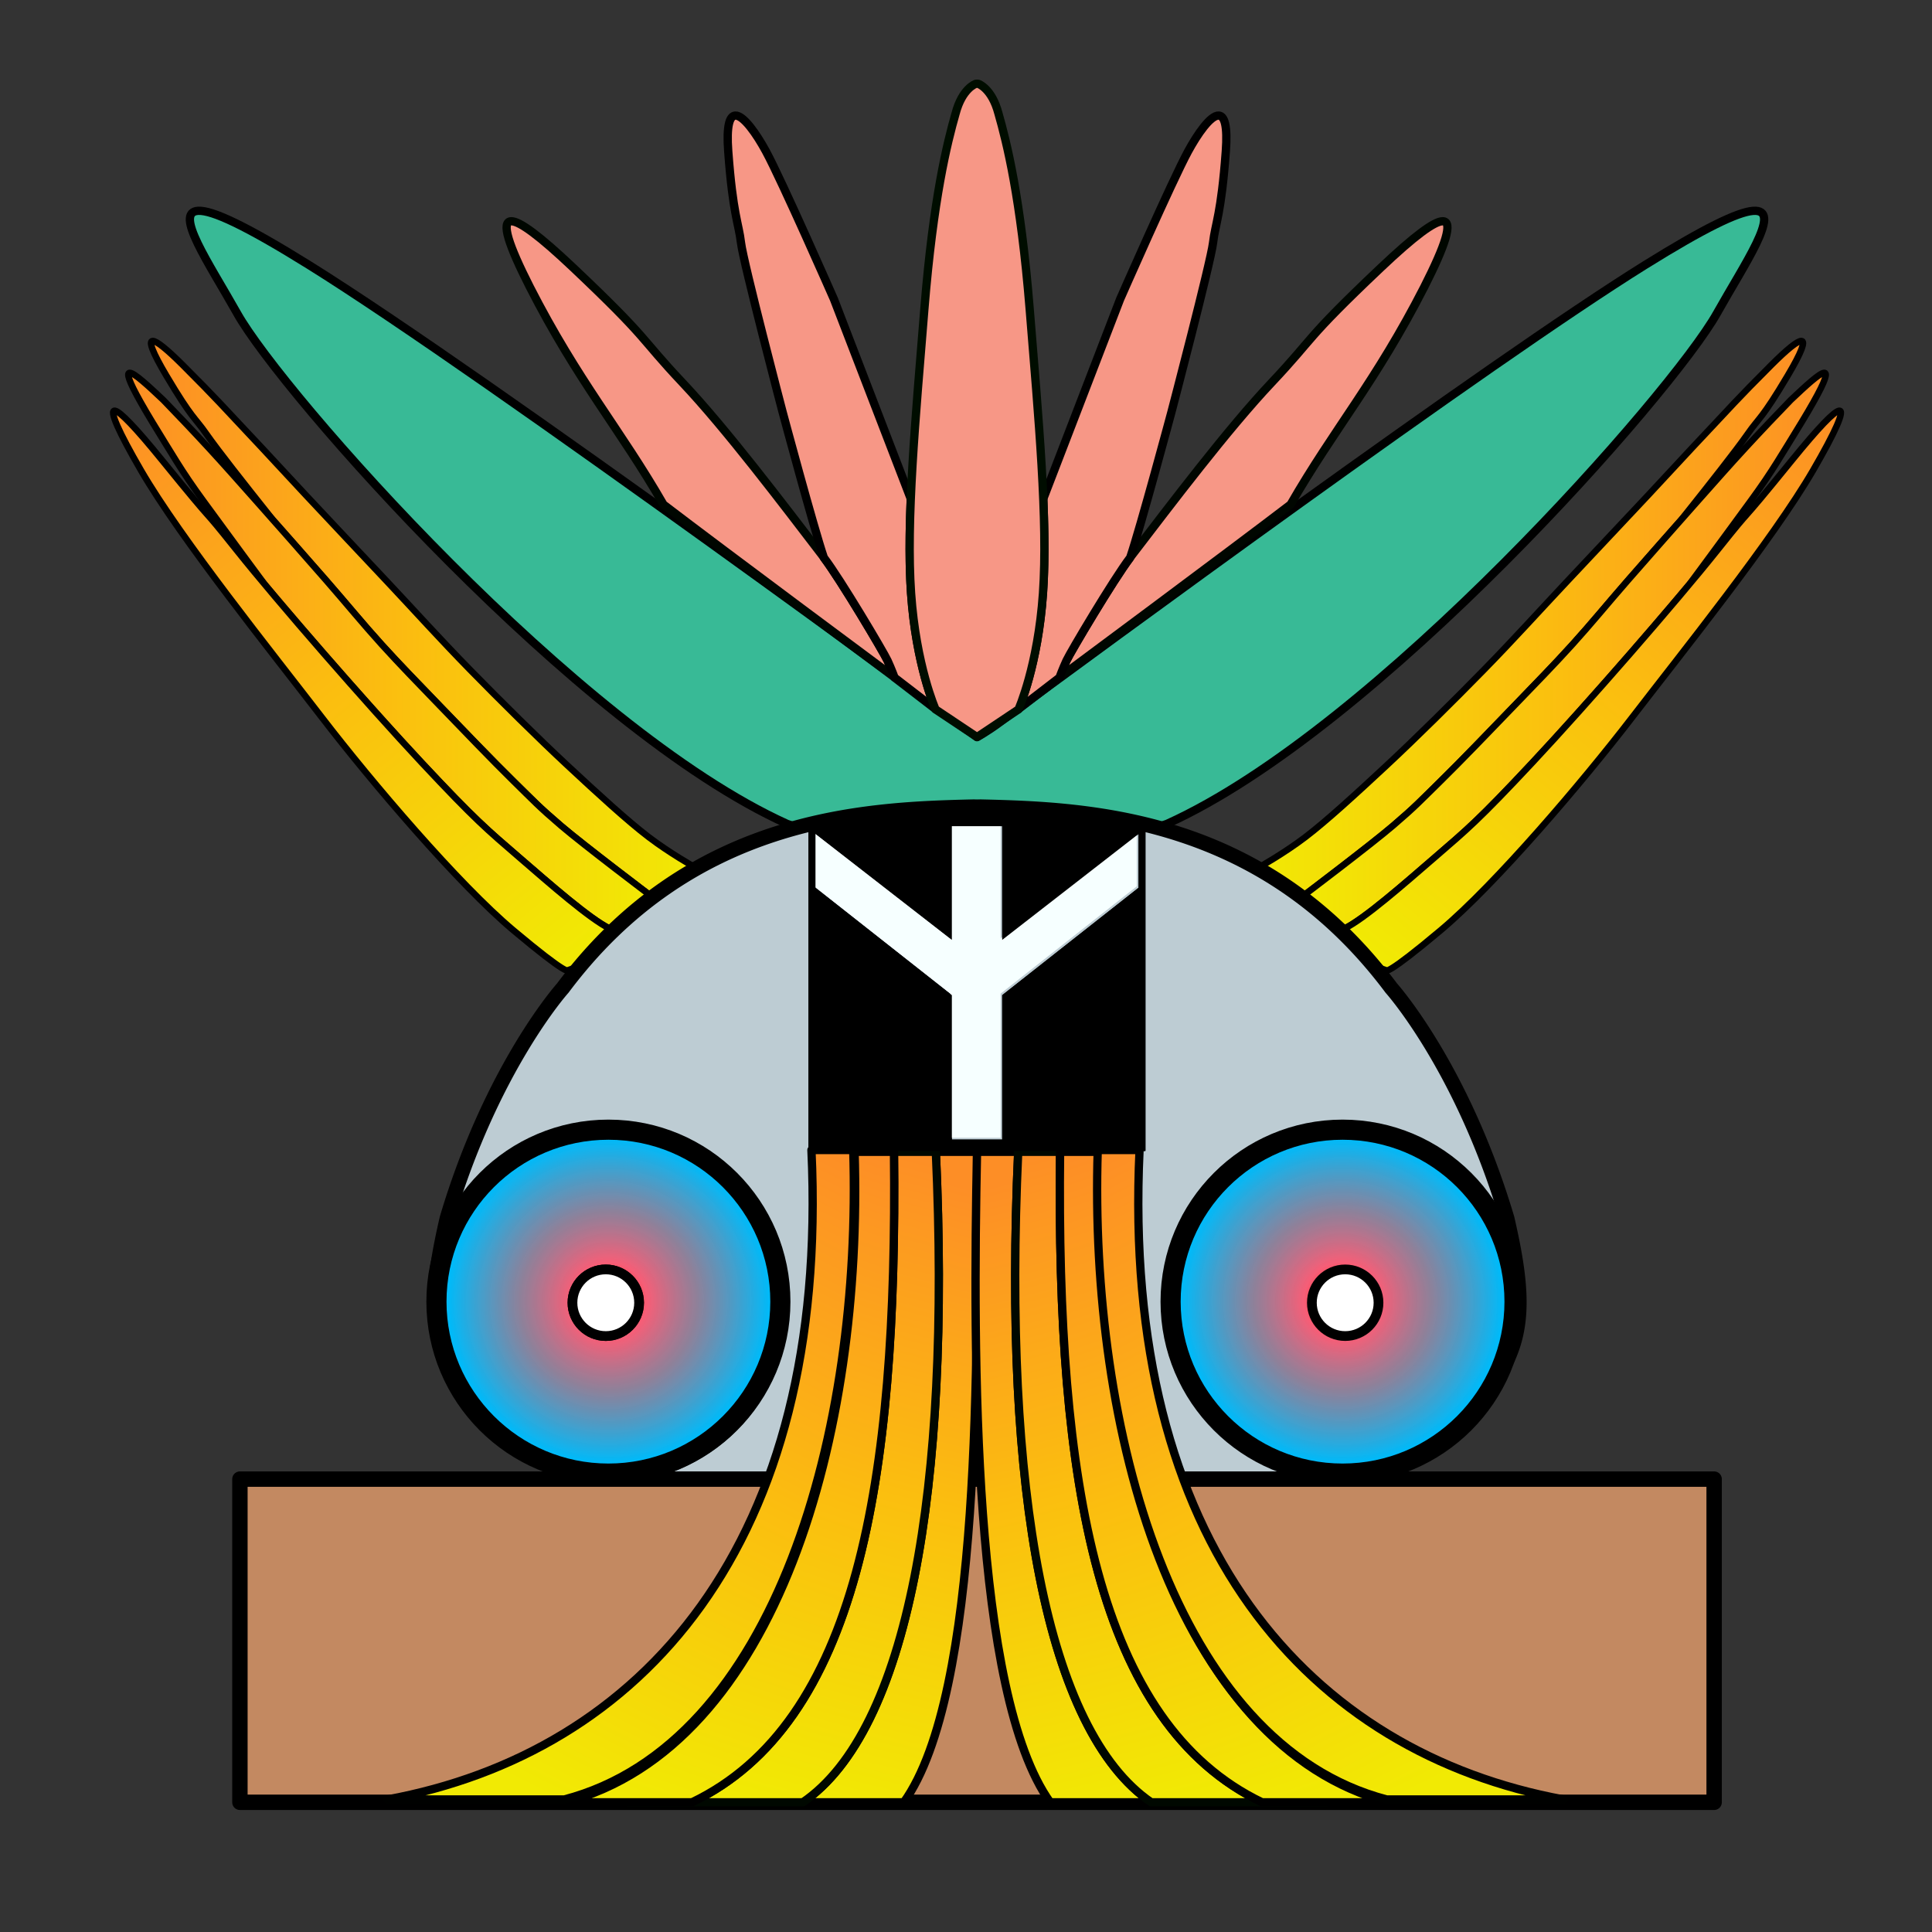
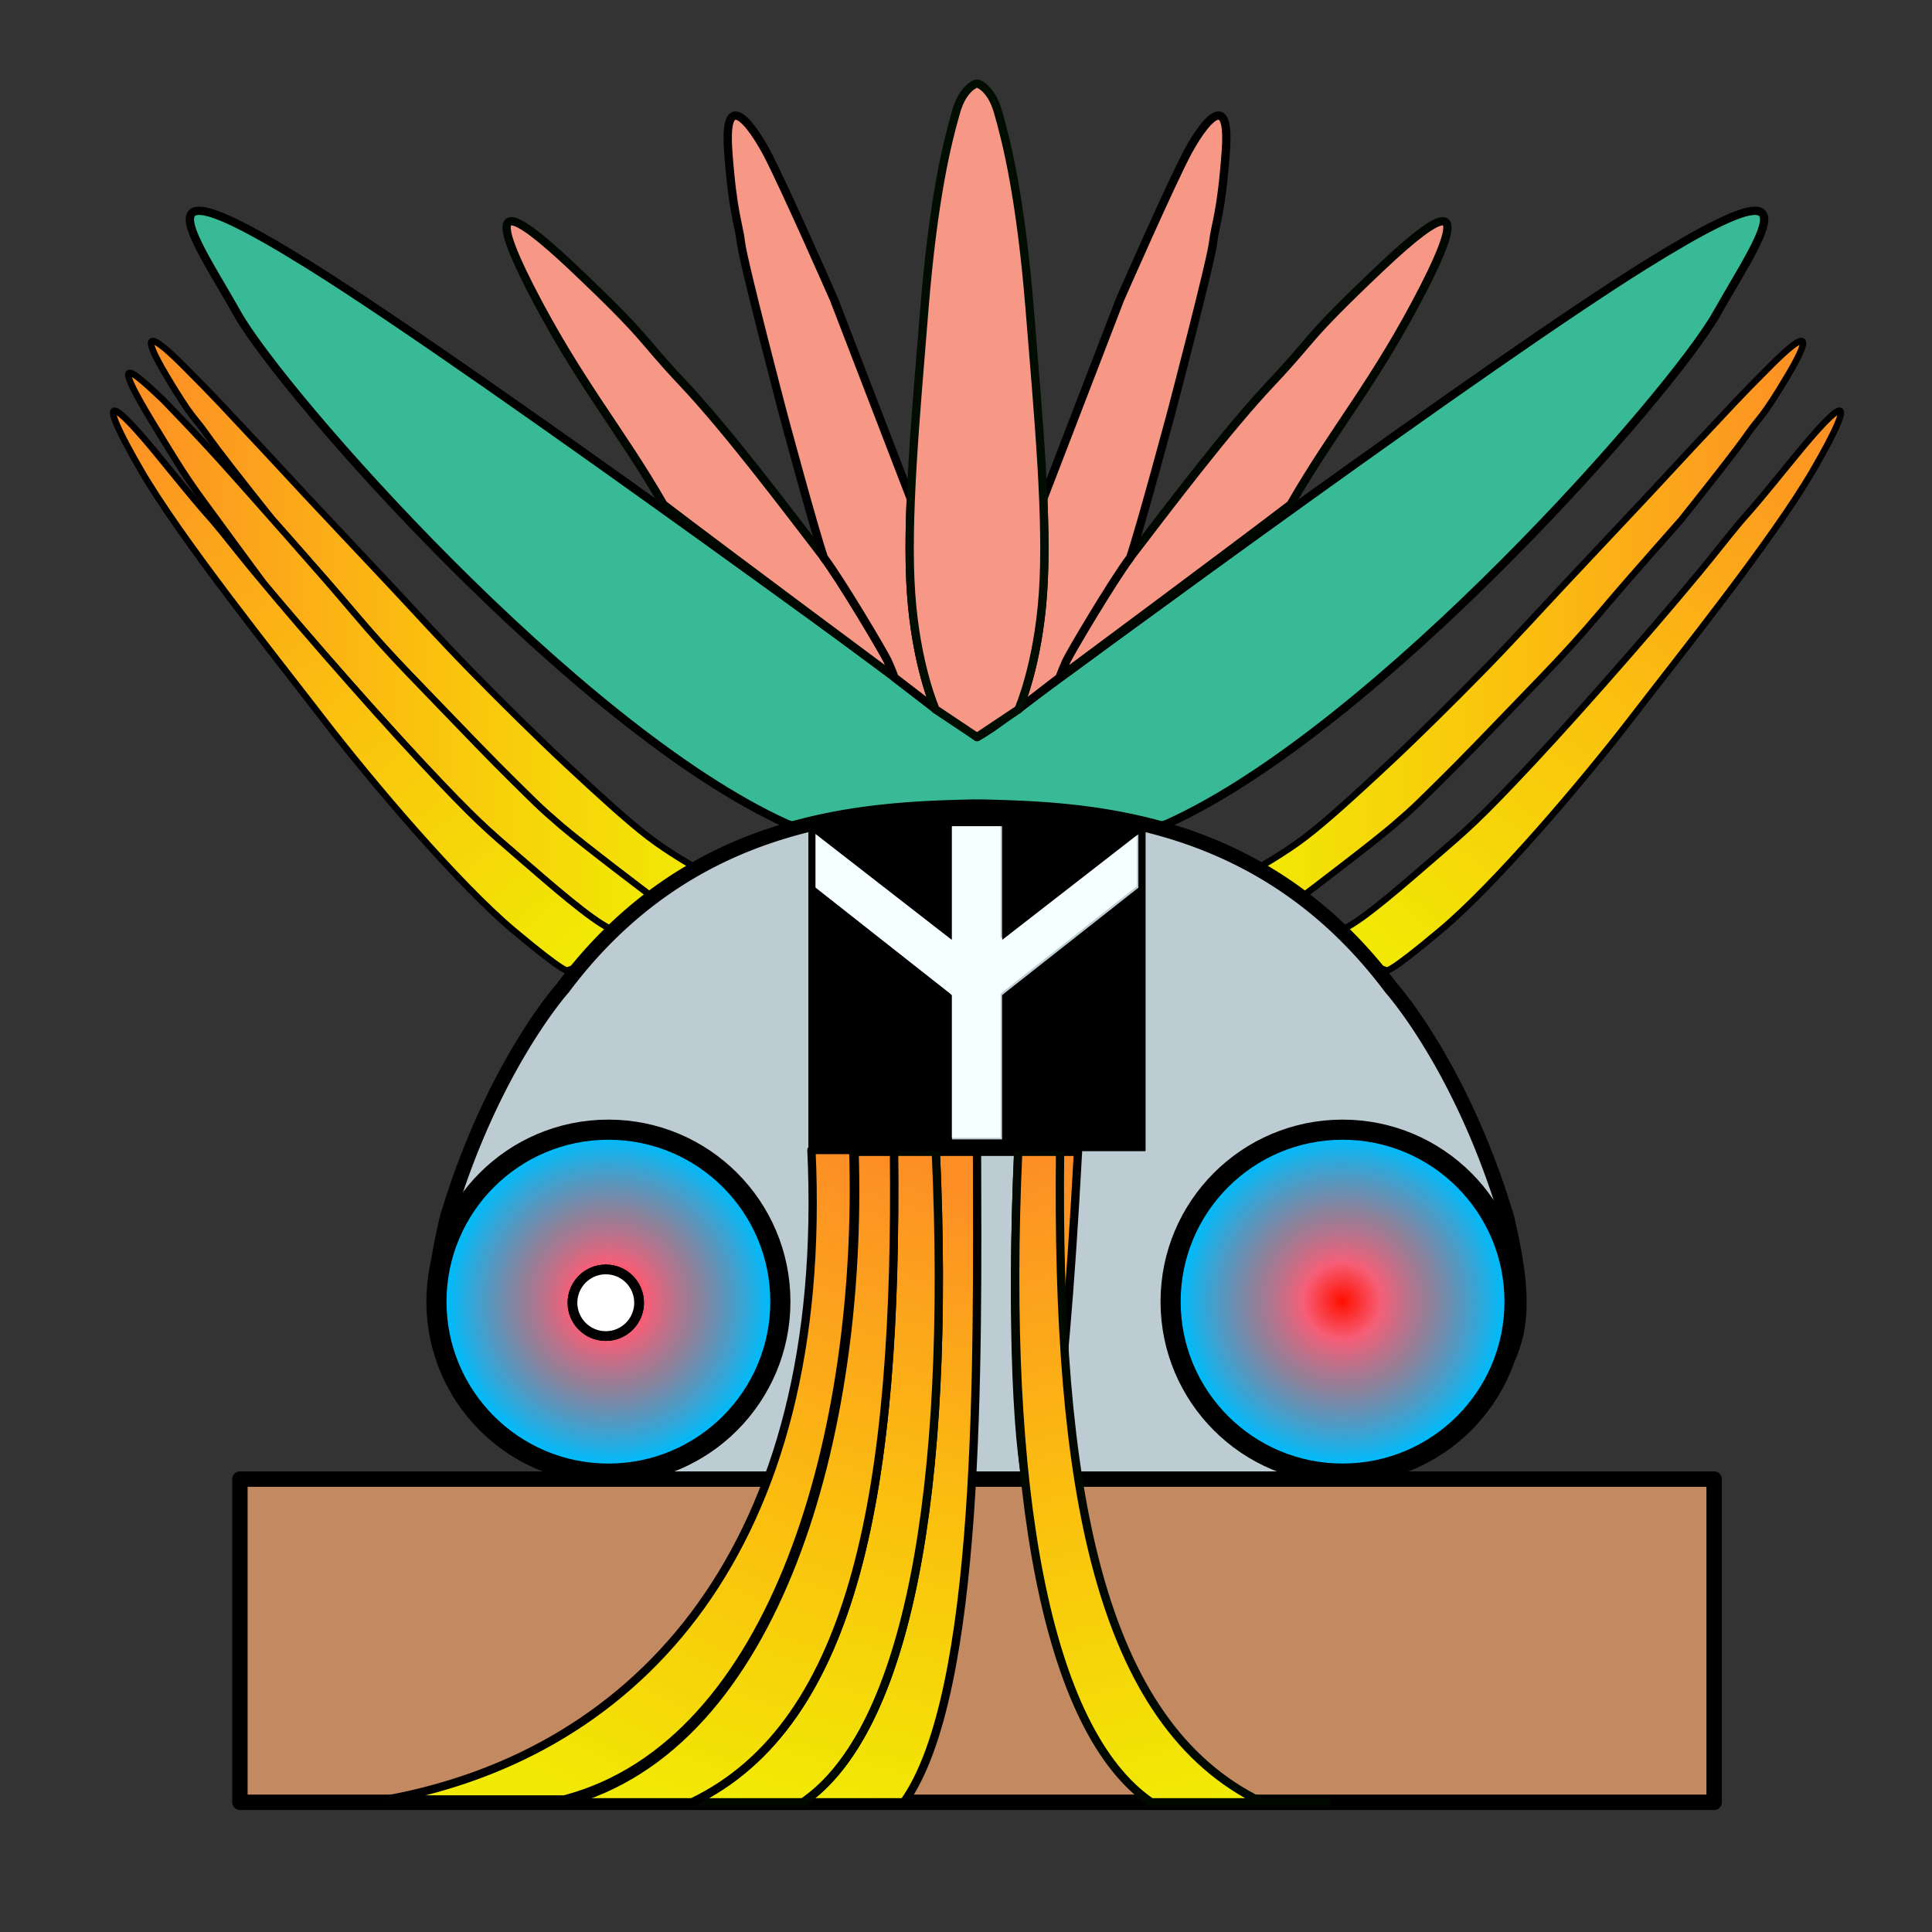
<svg xmlns="http://www.w3.org/2000/svg" xmlns:ns1="http://www.inkscape.org/namespaces/inkscape" xmlns:ns2="http://sodipodi.sourceforge.net/DTD/sodipodi-0.dtd" xmlns:xlink="http://www.w3.org/1999/xlink" width="210mm" height="210mm" viewBox="0 0 210 210" version="1.1" id="svg8" ns1:version="0.92.2 5c3e80d, 2017-08-06" ns2:docname="peace_simple.svg" enable-background="new">
  <rect x="0" y="0" width="210" height="210" fill="#333333" stroke="none" />
  <defs id="defs2">
    <linearGradient ns1:collect="always" id="linearGradient1058">
      <stop style="stop-color:#fd8e26;stop-opacity:1" offset="0" id="stop1054" />
      <stop id="stop1062" offset="0.498" style="stop-color:#fbbe0f;stop-opacity:1" />
      <stop style="stop-color:#f1ea04;stop-opacity:1" offset="1" id="stop1056" />
    </linearGradient>
    <linearGradient ns1:collect="always" id="linearGradient1024">
      <stop style="stop-color:#ff0f00;stop-opacity:1" offset="0" id="stop1020" />
      <stop id="stop1032" offset="0.239" style="stop-color:#f65e77;stop-opacity:1" />
      <stop style="stop-color:#9b8ba7;stop-opacity:0.881" offset="0.55" id="stop1034" />
      <stop style="stop-color:#00baf9;stop-opacity:1" offset="1" id="stop1022" />
    </linearGradient>
    <radialGradient ns1:collect="always" xlink:href="#linearGradient1024" id="radialGradient1026" cx="65.61" cy="141.183" fx="65.61" fy="141.183" r="19.786" gradientTransform="matrix(0.883,0.005,-0.005,0.89,8.939,15.433)" gradientUnits="userSpaceOnUse" />
    <linearGradient ns1:collect="always" xlink:href="#linearGradient1058" id="linearGradient1060" x1="12.168" y1="44.62" x2="61.61" y2="105.301" gradientUnits="userSpaceOnUse" gradientTransform="scale(3.78)" />
    <linearGradient ns1:collect="always" xlink:href="#linearGradient1058" id="linearGradient1164" x1="13.571" y1="70.613" x2="70.976" y2="70.613" gradientUnits="userSpaceOnUse" gradientTransform="scale(3.78)" />
    <linearGradient ns1:collect="always" xlink:href="#linearGradient1058" id="linearGradient1174" x1="16.039" y1="67.32" x2="75.662" y2="67.32" gradientUnits="userSpaceOnUse" gradientTransform="scale(3.78)" />
    <linearGradient ns1:collect="always" xlink:href="#linearGradient1058" id="linearGradient1195" x1="91.273" y1="125.075" x2="56.928" y2="193.964" gradientUnits="userSpaceOnUse" />
    <linearGradient ns1:collect="always" xlink:href="#linearGradient1058" id="linearGradient1206" x1="94.94" y1="212.386" x2="71.094" y2="283.102" gradientUnits="userSpaceOnUse" gradientTransform="matrix(3.78,0,0,3.78,0,-328.819)" />
    <linearGradient ns1:collect="always" xlink:href="#linearGradient1058" id="linearGradient1218" x1="99.106" y1="212" x2="80.699" y2="282.041" gradientUnits="userSpaceOnUse" gradientTransform="matrix(3.78,0,0,3.78,0,-328.819)" />
    <linearGradient ns1:collect="always" xlink:href="#linearGradient1058" id="linearGradient1231" x1="103.239" y1="128.341" x2="87.13" y2="195.594" gradientUnits="userSpaceOnUse" gradientTransform="scale(3.78)" />
    <linearGradient ns1:collect="always" xlink:href="#linearGradient1058" id="linearGradient2200" gradientUnits="userSpaceOnUse" x1="16.039" y1="67.32" x2="75.662" y2="67.32" gradientTransform="matrix(-3.78,0,0,3.78,801.496,0)" />
    <linearGradient ns1:collect="always" xlink:href="#linearGradient1058" id="linearGradient2202" gradientUnits="userSpaceOnUse" x1="13.571" y1="70.613" x2="70.976" y2="70.613" gradientTransform="matrix(-3.78,0,0,3.78,801.496,0)" />
    <linearGradient ns1:collect="always" xlink:href="#linearGradient1058" id="linearGradient2204" gradientUnits="userSpaceOnUse" x1="12.168" y1="44.62" x2="61.61" y2="105.301" gradientTransform="matrix(-3.78,0,0,3.78,801.496,0)" />
    <radialGradient ns1:collect="always" xlink:href="#linearGradient1024" id="radialGradient2206" gradientUnits="userSpaceOnUse" gradientTransform="matrix(0.883,0.005,-0.005,0.89,-203.123,15.433)" cx="65.61" cy="141.183" fx="65.61" fy="141.183" r="19.786" />
    <linearGradient ns1:collect="always" xlink:href="#linearGradient1058" id="linearGradient2208" gradientUnits="userSpaceOnUse" x1="103.239" y1="128.341" x2="87.13" y2="195.594" gradientTransform="matrix(-3.78,0,0,3.78,801.496,0)" />
    <linearGradient ns1:collect="always" xlink:href="#linearGradient1058" id="linearGradient2210" gradientUnits="userSpaceOnUse" x1="99.106" y1="212" x2="80.699" y2="282.041" gradientTransform="matrix(-3.78,0,0,3.78,801.496,-328.819)" />
    <linearGradient ns1:collect="always" xlink:href="#linearGradient1058" id="linearGradient2212" gradientUnits="userSpaceOnUse" x1="94.94" y1="212.386" x2="71.094" y2="283.102" gradientTransform="matrix(-3.78,0,0,3.78,801.496,-328.819)" />
    <linearGradient ns1:collect="always" xlink:href="#linearGradient1058" id="linearGradient2214" gradientUnits="userSpaceOnUse" x1="91.273" y1="125.075" x2="56.928" y2="193.964" gradientTransform="matrix(-1,0,0,1,212.063,0)" />
  </defs>
  <ns2:namedview id="base" pagecolor="#ffffff" bordercolor="#666666" borderopacity="1.0" ns1:pageopacity="0.0" ns1:pageshadow="2" ns1:zoom="0.7" ns1:cx="400.26012" ns1:cy="345.49082" ns1:document-units="mm" ns1:current-layer="layer2" showgrid="false" ns1:window-width="1405" ns1:window-height="855" ns1:window-x="35" ns1:window-y="1" ns1:window-maximized="1" />
  <g ns1:groupmode="layer" id="layer2" ns1:label="simple" style="display:inline">
    <path style="display:inline;opacity:1;fill:url(#linearGradient2200);fill-opacity:1;fill-rule:evenodd;stroke:#000000;stroke-width:2.646;stroke-linecap:round;stroke-linejoin:round;stroke-miterlimit:4;stroke-dasharray:none;stroke-dashoffset:0;stroke-opacity:1" d="M 738.875 139.85 C 737.307 139.794 733.051 143.23 726.496 149.771 C 712.513 163.727 708.815 168.045 700.424 176.916 C 692.033 185.787 685.778 192.685 676.139 202.986 C 666.499 213.287 653.818 226.737 642.568 238.701 C 631.318 250.665 620.947 262.194 608.639 274.771 C 596.33 287.349 580.881 302.665 568.639 314.059 C 556.396 325.453 544.069 336.764 535.424 343.344 C 526.779 349.923 516.854 355.486 516.854 355.486 L 534.562 367.416 C 534.562 367.416 562.153 346.572 571.434 338.627 C 580.714 330.682 582.444 328.652 590.781 320.486 C 599.118 312.321 612.168 298.742 621.184 289.383 C 630.199 280.024 637.175 272.927 644.922 264.381 C 652.669 255.835 659.195 247.802 667.65 238.117 C 674.256 230.552 682.393 221.32 689.621 213.152 L 698.818 201.559 C 698.818 201.559 712.151 184.772 716.854 177.986 C 721.556 171.2 722.559 172.125 733.281 154.059 C 738.977 144.461 740.653 139.912 738.875 139.85 z " transform="scale(0.265)" id="path2112" />
-     <path style="display:inline;opacity:1;fill:url(#linearGradient2202);fill-opacity:1;fill-rule:evenodd;stroke:#000000;stroke-width:2.646;stroke-linecap:round;stroke-linejoin:round;stroke-miterlimit:4;stroke-dasharray:none;stroke-dashoffset:0;stroke-opacity:1" d="M 748.238 152.922 C 746.346 152.968 740.544 158.381 734.531 164.059 C 729.747 168.978 722.261 176.843 715.781 183.879 C 709.301 190.915 703.712 197.263 695.684 206.297 C 687.655 215.331 676.106 228.433 667.65 238.117 C 659.195 247.802 652.669 255.835 644.922 264.381 C 637.175 272.927 630.199 280.024 621.184 289.383 C 612.168 298.742 599.118 312.321 590.781 320.486 C 582.444 328.652 580.714 330.682 571.434 338.627 C 562.153 346.572 534.562 367.416 534.562 367.416 L 551.496 380.844 C 559.698 376.798 575.606 362.829 588.639 351.559 C 601.672 340.288 606.271 336.605 628.596 312.734 C 646.736 293.338 674.204 262.074 692.982 239.605 C 697.761 233.138 706.176 221.741 710.604 215.666 C 716.487 207.593 720.175 202.735 723.996 197.094 C 727.817 191.453 730.332 187.272 733.639 181.916 C 736.946 176.56 741.265 169.528 743.818 164.951 C 748.817 156.096 749.71 152.886 748.238 152.922 z " transform="scale(0.265)" id="path2114" />
    <path style="display:inline;opacity:1;fill:url(#linearGradient2204);fill-opacity:1;fill-rule:evenodd;stroke:#000000;stroke-width:2.646;stroke-linecap:round;stroke-linejoin:round;stroke-miterlimit:4;stroke-dasharray:none;stroke-opacity:1" d="M 754.277 168.48 C 752.202 168.894 746.048 175.17 735.068 188.701 C 709.972 219.629 721.382 204.393 704.496 225.586 C 687.61 246.779 650.921 288.863 628.596 312.734 C 606.271 336.605 601.672 340.288 588.639 351.559 C 575.606 362.829 559.698 376.798 551.496 380.844 C 551.444 381.729 551.505 382.573 551.643 383.385 C 555.512 387.207 559.322 391.303 563.053 395.713 C 566.141 397.253 568.639 397.986 568.639 397.986 C 568.639 397.986 568.386 400.513 590.947 381.559 C 613.509 362.605 649.083 320.782 669.354 294.416 C 689.624 268.05 727.226 221.218 743.639 192.986 C 752.871 177.106 756.946 167.949 754.277 168.48 z " transform="scale(0.265)" id="path2118" />
    <path style="display:inline;opacity:1;fill:url(#linearGradient1174);fill-opacity:1;fill-rule:evenodd;stroke:#000000;stroke-width:2.646;stroke-linecap:round;stroke-linejoin:round;stroke-miterlimit:4;stroke-dasharray:none;stroke-dashoffset:0;stroke-opacity:1" d="M 62.621 139.85 C 60.844 139.912 62.519 144.461 68.215 154.059 C 78.937 172.125 79.941 171.2 84.643 177.986 C 89.345 184.772 102.678 201.559 102.678 201.559 L 111.857 213.131 C 119.089 221.304 127.234 230.545 133.846 238.117 C 142.302 247.802 148.827 255.835 156.574 264.381 C 164.322 272.927 171.297 280.024 180.312 289.383 C 189.328 298.742 202.378 312.321 210.715 320.486 C 219.052 328.652 220.782 330.682 230.062 338.627 C 239.343 346.572 266.934 367.416 266.934 367.416 L 284.643 355.486 C 284.643 355.486 274.717 349.923 266.072 343.344 C 257.428 336.764 245.1 325.453 232.857 314.059 C 220.615 302.665 205.166 287.349 192.857 274.771 C 180.549 262.194 170.178 250.665 158.928 238.701 C 147.678 226.737 134.997 213.287 125.357 202.986 C 115.718 192.685 109.464 185.787 101.072 176.916 C 92.681 168.045 88.983 163.727 75 149.771 C 68.445 143.23 64.189 139.794 62.621 139.85 z " transform="scale(0.265)" id="path1644" />
    <path style="display:inline;opacity:1;fill:url(#linearGradient1164);fill-opacity:1;fill-rule:evenodd;stroke:#000000;stroke-width:2.646;stroke-linecap:round;stroke-linejoin:round;stroke-miterlimit:4;stroke-dasharray:none;stroke-dashoffset:0;stroke-opacity:1" d="M 53.258 152.922 C 51.786 152.886 52.679 156.096 57.678 164.951 C 60.231 169.528 64.55 176.56 67.857 181.916 C 71.165 187.272 73.679 191.453 77.5 197.094 C 81.321 202.735 85.009 207.593 90.893 215.666 C 95.32 221.741 103.735 233.138 108.514 239.605 C 127.292 262.074 154.76 293.338 172.9 312.734 C 195.225 336.605 199.824 340.288 212.857 351.559 C 225.89 362.829 241.798 376.798 250 380.844 L 266.934 367.416 C 266.934 367.416 239.343 346.572 230.062 338.627 C 220.782 330.682 219.052 328.652 210.715 320.486 C 202.378 312.321 189.328 298.742 180.312 289.383 C 171.297 280.024 164.322 272.927 156.574 264.381 C 148.827 255.835 142.302 247.802 133.846 238.117 C 125.39 228.433 113.843 215.331 105.814 206.297 C 97.786 197.263 92.195 190.915 85.715 183.879 C 79.235 176.843 71.749 168.978 66.965 164.059 C 60.952 158.381 55.15 152.968 53.258 152.922 z " transform="scale(0.265)" id="path1646" />
    <path style="display:inline;opacity:1;fill:#38ba96;fill-opacity:1;fill-rule:evenodd;stroke:#000000;stroke-width:3.402;stroke-linecap:round;stroke-linejoin:round;stroke-miterlimit:4;stroke-dasharray:none;stroke-opacity:1" d="M 81.342 86.465 C 71.131 86.916 85.672 107.875 97.336 128.637 C 115.542 161.045 236.601 298.959 322.785 337.914 C 324.271 338.447 325.708 338.94 327.102 339.398 C 353.372 332.337 378.452 331.398 398.506 330.928 C 399.254 330.91 400.001 330.919 400.748 330.947 C 401.495 330.92 402.242 330.91 402.99 330.928 C 423.041 331.398 448.116 332.336 474.381 339.395 C 475.784 338.933 477.215 338.45 478.711 337.914 C 564.895 298.959 685.954 161.045 704.16 128.637 C 715.824 107.875 730.365 86.916 720.154 86.465 C 719.796 86.449 719.408 86.459 718.988 86.494 C 712.688 87.026 699.273 93.432 674.725 108.721 C 610.969 148.428 449.439 267.207 410.053 296.281 C 404.426 300.435 400.748 302.338 400.748 302.338 C 400.748 302.338 199.635 154.1 126.771 108.721 C 100.586 92.412 87.07 86.212 81.342 86.465 z " transform="scale(0.265)" id="path1648" />
    <path style="display:inline;opacity:1;fill:url(#linearGradient1060);fill-opacity:1;fill-rule:evenodd;stroke:#000000;stroke-width:2.646;stroke-linecap:round;stroke-linejoin:round;stroke-miterlimit:4;stroke-dasharray:none;stroke-opacity:1" d="M 47.219 168.48 C 44.55 167.949 48.625 177.106 57.857 192.986 C 74.27 221.218 111.872 268.05 132.143 294.416 C 152.413 320.782 187.988 362.605 210.549 381.559 C 233.11 400.513 232.857 397.986 232.857 397.986 C 232.857 397.986 235.355 397.253 238.443 395.713 C 242.175 391.303 245.984 387.207 249.854 383.385 C 249.991 382.573 250.052 381.729 250 380.844 C 241.798 376.798 225.89 362.829 212.857 351.559 C 199.824 340.288 195.225 336.605 172.9 312.734 C 150.575 288.863 113.886 246.779 97 225.586 C 80.114 204.393 91.525 219.629 66.428 188.701 C 55.448 175.17 49.294 168.894 47.219 168.48 z " transform="scale(0.265)" id="path1650" />
    <path style="display:inline;opacity:1;fill:#bdccd3;fill-opacity:1;fill-rule:evenodd;stroke:#000000;stroke-width:6.047;stroke-linecap:round;stroke-linejoin:round;stroke-miterlimit:4;stroke-dasharray:none;stroke-opacity:1" d="M 398.506 330.928 C 353.485 331.984 283.153 335.308 230.82 405.297 C 230.82 405.297 201.861 437.548 183.342 499.746 C 177.411 525.341 176.082 542.189 183.09 557.305 A 70.648 70.648 0 0 1 181.27 550.953 A 70.648 70.648 0 0 1 181.031 549.898 A 70.648 70.648 0 0 1 180.047 544.457 A 70.648 70.648 0 0 1 179.785 542.299 A 70.648 70.648 0 0 1 179.389 537.314 A 70.648 70.648 0 0 1 179.297 534.738 A 70.648 70.648 0 0 1 179.65 527.686 A 70.648 70.648 0 0 1 179.65 527.684 A 70.648 70.648 0 0 1 180.705 520.703 A 70.648 70.648 0 0 1 180.705 520.701 A 70.648 70.648 0 0 1 184.873 507.227 A 70.648 70.648 0 0 1 184.873 507.225 A 70.648 70.648 0 0 1 191.637 494.848 A 70.648 70.648 0 0 1 191.637 494.846 A 70.648 70.648 0 0 1 200.725 484.059 A 70.648 70.648 0 0 1 206.029 479.396 A 70.648 70.648 0 0 1 237.938 465.117 A 70.648 70.648 0 0 1 249.945 464.09 A 70.648 70.648 0 0 1 263.98 465.498 A 70.648 70.648 0 0 1 277.457 469.666 A 70.648 70.648 0 0 1 283.816 472.738 A 70.648 70.648 0 0 1 295.459 480.703 A 70.648 70.648 0 0 1 300.625 485.518 A 70.648 70.648 0 0 1 312.908 502.691 A 70.648 70.648 0 0 1 312.908 502.693 A 70.648 70.648 0 0 1 315.793 509.137 A 70.648 70.648 0 0 1 315.793 509.139 A 70.648 70.648 0 0 1 319.566 522.729 A 70.648 70.648 0 0 1 319.566 522.73 A 70.648 70.648 0 0 1 320.416 529.74 A 70.648 70.648 0 0 1 320.594 534.738 A 70.648 70.648 0 0 1 319.186 548.773 A 70.648 70.648 0 0 1 317.438 555.617 A 70.648 70.648 0 0 1 311.945 568.607 A 70.648 70.648 0 0 1 311.945 568.609 A 70.648 70.648 0 0 1 303.98 580.25 A 70.648 70.648 0 0 1 303.98 580.252 A 70.648 70.648 0 0 1 299.166 585.418 A 70.648 70.648 0 0 1 281.992 597.699 A 70.648 70.648 0 0 1 281.99 597.701 A 70.648 70.648 0 0 1 254.943 605.209 A 70.648 70.648 0 0 1 249.945 605.387 A 70.648 70.648 0 0 1 229.967 602.459 C 232.038 603.885 234.156 605.332 236.375 606.822 L 400.748 606.822 L 565.121 606.822 C 567.34 605.332 569.458 603.885 571.529 602.459 A 70.648 70.648 0 0 1 564.82 604.094 A 70.648 70.648 0 0 1 563.445 604.301 A 70.648 70.648 0 0 1 557.986 605.064 A 70.648 70.648 0 0 1 551.551 605.387 A 70.648 70.648 0 0 1 545.533 605.086 A 70.648 70.648 0 0 1 542.002 604.656 A 70.648 70.648 0 0 1 538.553 604.135 A 70.648 70.648 0 0 1 535.053 603.35 A 70.648 70.648 0 0 1 531.686 602.49 A 70.648 70.648 0 0 1 528.279 601.357 A 70.648 70.648 0 0 1 525.033 600.174 A 70.648 70.648 0 0 1 521.736 598.699 A 70.648 70.648 0 0 1 518.625 597.195 A 70.648 70.648 0 0 1 515.518 595.412 A 70.648 70.648 0 0 1 512.547 593.592 A 70.648 70.648 0 0 1 509.648 591.518 A 70.648 70.648 0 0 1 506.871 589.408 A 70.648 70.648 0 0 1 504.188 587.051 A 70.648 70.648 0 0 1 501.629 584.664 A 70.648 70.648 0 0 1 499.207 582.066 A 70.648 70.648 0 0 1 496.902 579.443 A 70.648 70.648 0 0 1 494.729 576.586 A 70.648 70.648 0 0 1 492.711 573.762 A 70.648 70.648 0 0 1 490.842 570.713 A 70.648 70.648 0 0 1 489.105 567.686 A 70.648 70.648 0 0 1 487.568 564.504 A 70.648 70.648 0 0 1 486.123 561.275 A 70.648 70.648 0 0 1 484.918 557.975 A 70.648 70.648 0 0 1 483.801 554.611 A 70.648 70.648 0 0 1 482.928 551.191 A 70.648 70.648 0 0 1 482.158 547.762 A 70.648 70.648 0 0 1 481.627 544.246 A 70.648 70.648 0 0 1 481.205 540.76 A 70.648 70.648 0 0 1 480.902 534.738 A 70.648 70.648 0 0 1 481.205 528.715 A 70.648 70.648 0 0 1 481.625 525.236 A 70.648 70.648 0 0 1 482.158 521.709 A 70.648 70.648 0 0 1 482.922 518.307 A 70.648 70.648 0 0 1 483.807 514.848 A 70.648 70.648 0 0 1 484.904 511.539 A 70.648 70.648 0 0 1 486.127 508.188 A 70.648 70.648 0 0 1 487.561 504.988 A 70.648 70.648 0 0 1 489.105 501.791 A 70.648 70.648 0 0 1 490.846 498.756 A 70.648 70.648 0 0 1 492.709 495.715 A 70.648 70.648 0 0 1 494.738 492.881 A 70.648 70.648 0 0 1 496.895 490.043 A 70.648 70.648 0 0 1 499.207 487.408 A 70.648 70.648 0 0 1 501.639 484.801 A 70.648 70.648 0 0 1 504.188 482.426 A 70.648 70.648 0 0 1 506.859 480.078 A 70.648 70.648 0 0 1 509.664 477.945 A 70.648 70.648 0 0 1 512.545 475.885 A 70.648 70.648 0 0 1 515.541 474.049 A 70.648 70.648 0 0 1 518.613 472.287 A 70.648 70.648 0 0 1 521.775 470.76 A 70.648 70.648 0 0 1 525.014 469.311 A 70.648 70.648 0 0 1 528.301 468.109 A 70.648 70.648 0 0 1 531.684 466.986 A 70.648 70.648 0 0 1 535.092 466.117 A 70.648 70.648 0 0 1 538.531 465.344 A 70.648 70.648 0 0 1 542.002 464.818 A 70.648 70.648 0 0 1 545.553 464.389 A 70.648 70.648 0 0 1 551.551 464.09 A 70.648 70.648 0 0 1 557.596 464.393 A 70.648 70.648 0 0 1 561.035 464.811 A 70.648 70.648 0 0 1 564.574 465.346 A 70.648 70.648 0 0 1 567.986 466.111 A 70.648 70.648 0 0 1 571.441 466.994 A 70.648 70.648 0 0 1 574.764 468.098 A 70.648 70.648 0 0 1 578.09 469.311 A 70.648 70.648 0 0 1 581.326 470.76 A 70.648 70.648 0 0 1 584.488 472.287 A 70.648 70.648 0 0 1 587.545 474.039 A 70.648 70.648 0 0 1 590.574 475.896 A 70.648 70.648 0 0 1 593.408 477.926 A 70.648 70.648 0 0 1 596.246 480.082 A 70.648 70.648 0 0 1 598.877 482.393 A 70.648 70.648 0 0 1 601.486 484.824 A 70.648 70.648 0 0 1 603.863 487.375 A 70.648 70.648 0 0 1 606.211 490.047 A 70.648 70.648 0 0 1 608.35 492.859 A 70.648 70.648 0 0 1 610.398 495.727 A 70.648 70.648 0 0 1 612.244 498.734 A 70.648 70.648 0 0 1 614.002 501.803 A 70.648 70.648 0 0 1 615.521 504.945 A 70.648 70.648 0 0 1 616.98 508.205 A 70.648 70.648 0 0 1 618.189 511.518 A 70.648 70.648 0 0 1 619.297 514.85 A 70.648 70.648 0 0 1 620.176 518.293 A 70.648 70.648 0 0 1 620.945 521.719 A 70.648 70.648 0 0 1 621.475 525.221 A 70.648 70.648 0 0 1 621.898 528.717 A 70.648 70.648 0 0 1 622.199 534.738 A 70.648 70.648 0 0 1 621.855 541.105 A 70.648 70.648 0 0 1 621.609 543.143 A 70.648 70.648 0 0 1 620.777 548.504 A 70.648 70.648 0 0 1 620.6 549.295 A 70.648 70.648 0 0 1 618.406 557.305 C 625.414 542.189 624.086 525.341 618.154 499.746 C 599.635 437.548 570.676 405.297 570.676 405.297 C 518.344 335.308 448.012 331.984 402.99 330.928 C 402.242 330.91 401.495 330.92 400.748 330.947 C 400.001 330.919 399.254 330.91 398.506 330.928 z " transform="scale(0.265)" id="path1652" />
    <path style="display:inline;opacity:1;fill:#f79786;fill-opacity:1;fill-rule:evenodd;stroke:#000600;stroke-width:3.402;stroke-linecap:round;stroke-linejoin:round;stroke-miterlimit:4;stroke-dasharray:none;stroke-opacity:1" d="M 209.76 90.748 C 205.331 90.734 208.622 100.58 217.34 117.752 C 237.159 156.516 254.304 175.943 272.139 206.941 C 296.253 225.392 366.862 277.815 366.891 277.836 C 366.831 277.673 365.616 274.351 364.062 270.982 C 362.47 267.53 344.743 237.665 337.918 228.707 C 337.908 228.678 337.895 228.635 337.885 228.605 C 320.841 206.371 297.926 176.036 279.91 156.928 C 261.892 137.818 266.876 139.875 235.184 109.863 C 221.318 96.733 213.204 90.759 209.76 90.748 z " transform="scale(0.265)" id="path1654" />
    <path style="display:inline;opacity:1;fill:#f79786;fill-opacity:1;fill-rule:evenodd;stroke:#000000;stroke-width:3.402;stroke-linecap:round;stroke-linejoin:round;stroke-miterlimit:4;stroke-dasharray:none;stroke-opacity:1" d="M 301.564 47.406 C 299.265 47.57 297.926 51.512 298.699 62.039 C 300.603 87.953 302.998 91.582 303.938 99.588 C 304.877 107.594 321.027 169.094 321.027 169.094 C 321.027 169.094 333.766 216.531 337.918 228.707 C 344.743 237.665 362.47 267.53 364.062 270.982 C 365.655 274.434 366.932 277.941 366.932 277.941 L 383.676 290.824 C 383.328 290.033 375.711 272.451 373.695 243.318 C 372.921 232.121 372.982 219.27 373.555 205.184 L 373.439 204.221 L 342.062 122.732 C 342.062 122.732 320.733 74.175 314.211 62.143 C 310.338 54.998 304.926 47.167 301.564 47.406 z " transform="scale(0.265)" id="path1656" />
    <path style="display:inline;opacity:1;fill:#f79786;fill-opacity:1;fill-rule:evenodd;stroke:#000600;stroke-width:3.402;stroke-linecap:round;stroke-linejoin:round;stroke-miterlimit:4;stroke-dasharray:none;stroke-opacity:1" d="M 591.736 90.748 C 588.292 90.759 580.178 96.733 566.312 109.863 C 534.62 139.875 539.604 137.818 521.586 156.928 C 503.57 176.036 480.655 206.371 463.611 228.605 C 463.601 228.635 463.588 228.678 463.578 228.707 C 456.753 237.665 439.026 267.53 437.434 270.982 C 435.88 274.351 434.665 277.673 434.605 277.836 C 434.634 277.815 505.243 225.392 529.357 206.941 C 547.192 175.943 564.338 156.516 584.156 117.752 C 592.874 100.58 596.165 90.734 591.736 90.748 z " transform="scale(0.265)" id="path2122" />
    <path style="display:inline;opacity:1;fill:#f79786;fill-opacity:1;fill-rule:evenodd;stroke:#000000;stroke-width:3.402;stroke-linecap:round;stroke-linejoin:round;stroke-miterlimit:4;stroke-dasharray:none;stroke-opacity:1" d="M 499.932 47.406 C 496.571 47.167 491.158 54.998 487.285 62.143 C 480.763 74.175 459.434 122.732 459.434 122.732 L 428.057 204.221 L 427.941 205.184 C 428.514 219.27 428.575 232.121 427.801 243.318 C 425.785 272.451 418.168 290.033 417.82 290.824 L 434.564 277.941 C 434.564 277.941 435.841 274.434 437.434 270.982 C 439.026 267.53 456.753 237.665 463.578 228.707 C 467.73 216.531 480.469 169.094 480.469 169.094 C 480.469 169.094 496.619 107.594 497.559 99.588 C 498.498 91.582 500.893 87.953 502.797 62.039 C 503.57 51.512 502.231 47.57 499.932 47.406 z " transform="scale(0.265)" id="path2124" />
    <path style="display:inline;opacity:1;fill:#f79786;fill-opacity:1;fill-rule:evenodd;stroke:#000d00;stroke-width:3.402;stroke-linecap:round;stroke-linejoin:round;stroke-miterlimit:4;stroke-dasharray:none;stroke-opacity:1" d="m 400.42,34.352 c -0.139,0.017 -0.217,0.043 -0.217,0.043 0,0 -5.533,1.793 -8.254,12.191 -3.395,11.856 -9.107,34.615 -12.783,80.006 -3.676,45.39 -7.533,86.915 -5.471,116.727 2.062,29.811 10.043,47.656 10.043,47.656 l 17.01,11.363 v 0 l 17.01,-11.363 c 0,0 7.981,-17.845 10.043,-47.656 2.062,-29.811 -1.794,-71.336 -5.471,-116.727 -3.676,-45.39 -9.388,-68.15 -12.783,-80.006 -2.721,-10.398 -8.254,-12.191 -8.254,-12.191 0,0 -0.077,-0.026 -0.217,-0.043 -0.078,-0.009 -0.215,0.002 -0.328,0.004 -0.113,-0.002 -0.25,-0.013 -0.328,-0.004 z" id="path1658" ns1:connector-curvature="0" transform="scale(0.265)" ns2:nodetypes="ccccsccccscccccc" />
    <path style="display:inline;opacity:1;fill:#000000;fill-opacity:1;fill-rule:evenodd;stroke:none;stroke-width:0.376;stroke-linecap:round;stroke-linejoin:round;stroke-miterlimit:4;stroke-dasharray:none;stroke-opacity:1" d="m 370.732,331.617 c -2.026,0.022 -5.906,1.794 -5.434,3.764 l -33.505,0.126 c -0.098,3.7e-4 -0.178,0.081 -0.178,0.18 v 136.25 c 0,0.099 0.08,0.178 0.178,0.178 h 68.932 68.932 c 0.098,0 0.178,-0.079 0.178,-0.178 v -136.25 c 0,-0.099 -0.079,-0.18 -0.178,-0.18 l -34.578,-1.389 -4.317,-2.502 c -20.819,0.734 -39.481,0.127 -60.029,0 z m 19.691,7.262 h 20.648 v 46.633 l 55.936,-43.465 v 22.086 l -55.936,44.057 v 59.232 h -20.648 v -59.232 l -55.936,-44.057 v -22.086 l 55.936,43.465 z" transform="scale(0.265)" id="path1668" ns1:connector-curvature="0" ns2:nodetypes="ccsssscssssccccccccccccccccc" />
    <ellipse ry="18.692" rx="18.692" cy="141.483" cx="66.131" id="ellipse1660" style="display:inline;fill:url(#radialGradient1026);fill-opacity:1;fill-rule:evenodd;stroke:#000000;stroke-width:2.188;stroke-linecap:butt;stroke-linejoin:miter;stroke-miterlimit:4;stroke-dasharray:none;stroke-opacity:1" />
    <circle style="display:inline;fill:#ffffff;fill-opacity:1;fill-rule:evenodd;stroke:#000000;stroke-width:1.058;stroke-linecap:butt;stroke-linejoin:miter;stroke-miterlimit:4;stroke-dasharray:none;stroke-opacity:1" id="circle1662" cx="65.846" cy="141.602" r="3.621" />
    <path style="display:inline;opacity:1;fill:#c38961;fill-opacity:1;fill-rule:evenodd;stroke:#000000;stroke-width:6.312;stroke-linecap:round;stroke-linejoin:round;stroke-miterlimit:4;stroke-dasharray:none;stroke-dashoffset:0;stroke-opacity:1" d="m 98.406,606.689 v 132.564 h 302.342 302.342 V 606.689 H 400.748 Z" id="path1664" ns1:connector-curvature="0" transform="scale(0.265)" />
    <path style="display:inline;opacity:1;fill:url(#linearGradient1231);fill-opacity:1;fill-rule:evenodd;stroke:#000000;stroke-width:3.402;stroke-linecap:round;stroke-linejoin:round;stroke-miterlimit:4;stroke-dasharray:none;stroke-dashoffset:0;stroke-opacity:1" d="m 383.857,472.441 c 6.311,139.223 -11.671,237.487 -54.545,266.811 h 41.414 c 31.909,-44.506 30.236,-181.964 30.021,-266.811 z" transform="scale(0.265)" id="path1674" ns1:connector-curvature="0" ns2:nodetypes="ccccc" />
    <path style="display:inline;opacity:1;fill:url(#linearGradient1218);fill-opacity:1;fill-rule:evenodd;stroke:#000800;stroke-width:3.402;stroke-linecap:round;stroke-linejoin:round;stroke-miterlimit:4;stroke-dasharray:none;stroke-dashoffset:0;stroke-opacity:1" d="M 366.686 472.441 C 368.207 608.782 351.307 706.876 283.854 739.254 L 329.311 739.254 C 372.186 709.932 390.169 611.667 383.857 472.441 L 366.686 472.441 z M 283.854 739.254 L 257.592 739.252 L 257.59 739.254 L 283.854 739.254 z " transform="scale(0.265)" id="path1676" />
    <path style="display:inline;opacity:1;fill:url(#linearGradient1206);fill-opacity:1;fill-rule:evenodd;stroke:#000000;stroke-width:3.402;stroke-linecap:round;stroke-linejoin:round;stroke-miterlimit:4;stroke-dasharray:none;stroke-dashoffset:0;stroke-opacity:1" d="M 350.523 472.441 C 354.141 587.586 318.984 716.341 231.832 739.252 L 283.854 739.254 C 351.307 706.876 368.207 608.782 366.686 472.441 L 350.523 472.441 z " transform="scale(0.265)" id="path1678" />
    <path style="display:inline;opacity:1;fill:url(#linearGradient1195);fill-opacity:1;fill-rule:evenodd;stroke:#000100;stroke-width:0.9;stroke-linecap:round;stroke-linejoin:round;stroke-miterlimit:4;stroke-dasharray:none;stroke-dashoffset:0;stroke-opacity:1" d="M 42.095,195.594 C 69.624,190.516 90.21,167.988 88.199,125 h 4.544 c 0.957,30.466 -8.345,64.533 -31.404,70.594 z" id="path1680" ns1:connector-curvature="0" ns2:nodetypes="ccccc" />
    <ellipse style="display:inline;fill:url(#radialGradient2206);fill-opacity:1;fill-rule:evenodd;stroke:#000000;stroke-width:2.188;stroke-linecap:butt;stroke-linejoin:miter;stroke-miterlimit:4;stroke-dasharray:none;stroke-opacity:1" id="ellipse2128" cx="-145.931" cy="141.483" rx="18.692" ry="18.692" transform="scale(-1,1)" />
-     <circle r="3.621" cy="141.602" cx="-146.217" id="circle2130" style="display:inline;fill:#ffffff;fill-opacity:1;fill-rule:evenodd;stroke:#000000;stroke-width:1.058;stroke-linecap:butt;stroke-linejoin:miter;stroke-miterlimit:4;stroke-dasharray:none;stroke-opacity:1" transform="scale(-1,1)" />
-     <path style="display:inline;opacity:1;fill:url(#linearGradient2208);fill-opacity:1;fill-rule:evenodd;stroke:#000000;stroke-width:3.402;stroke-linecap:round;stroke-linejoin:round;stroke-miterlimit:4;stroke-dasharray:none;stroke-dashoffset:0;stroke-opacity:1" d="m 400.747,472.441 c -1.73,84.342 -1.886,222.304 30.022,266.811 h 41.414 C 429.31,709.928 411.327,611.665 417.639,472.441 Z" transform="scale(0.265)" id="path2142" ns1:connector-curvature="0" ns2:nodetypes="ccccc" />
+     <path style="display:inline;opacity:1;fill:url(#linearGradient2208);fill-opacity:1;fill-rule:evenodd;stroke:#000000;stroke-width:3.402;stroke-linecap:round;stroke-linejoin:round;stroke-miterlimit:4;stroke-dasharray:none;stroke-dashoffset:0;stroke-opacity:1" d="m 400.747,472.441 h 41.414 C 429.31,709.928 411.327,611.665 417.639,472.441 Z" transform="scale(0.265)" id="path2142" ns1:connector-curvature="0" ns2:nodetypes="ccccc" />
    <path style="display:inline;opacity:1;fill:url(#linearGradient2210);fill-opacity:1;fill-rule:evenodd;stroke:#000800;stroke-width:3.402;stroke-linecap:round;stroke-linejoin:round;stroke-miterlimit:4;stroke-dasharray:none;stroke-dashoffset:0;stroke-opacity:1" d="M 417.639 472.441 C 411.327 611.667 429.31 709.932 472.186 739.254 L 517.643 739.254 C 450.189 706.876 433.289 608.782 434.811 472.441 L 417.639 472.441 z M 517.643 739.254 L 543.906 739.254 L 543.904 739.252 L 517.643 739.254 z " transform="scale(0.265)" id="path2144" />
-     <path style="display:inline;opacity:1;fill:url(#linearGradient2212);fill-opacity:1;fill-rule:evenodd;stroke:#000000;stroke-width:3.402;stroke-linecap:round;stroke-linejoin:round;stroke-miterlimit:4;stroke-dasharray:none;stroke-dashoffset:0;stroke-opacity:1" d="M 434.811 472.441 C 433.289 608.782 450.189 706.876 517.643 739.254 L 569.664 739.252 C 482.512 716.341 447.355 587.586 450.973 472.441 L 434.811 472.441 z " transform="scale(0.265)" id="path2146" />
-     <path ns2:nodetypes="ccccc" ns1:connector-curvature="0" id="path2148" d="M 169.968,195.594 C 142.439,190.516 121.852,167.988 123.864,125 h -4.544 c -0.957,30.466 8.345,64.533 31.404,70.594 z" style="display:inline;opacity:1;fill:url(#linearGradient2214);fill-opacity:1;fill-rule:evenodd;stroke:#000100;stroke-width:0.9;stroke-linecap:round;stroke-linejoin:round;stroke-miterlimit:4;stroke-dasharray:none;stroke-dashoffset:0;stroke-opacity:1" />
    <path style="display:inline;opacity:1;fill:#f6ffff;fill-opacity:1;fill-rule:evenodd;stroke:none;stroke-width:1.67;stroke-linecap:round;stroke-linejoin:round;stroke-miterlimit:4;stroke-dasharray:none;stroke-dashoffset:0;stroke-opacity:1" d="m 108.763,123.672 h -5.463 V 108 L 88.5,96.343 V 90.5 L 103.3,102 V 89.662 h 5.463 v 12.338 l 14.8,-11.5 v 5.844 l -14.8,11.657 z" id="path943" ns1:connector-curvature="0" />
    <circle r="3.621" cy="141.602" cx="65.846" id="circle955" style="display:inline;fill:#ffffff;fill-opacity:1;fill-rule:evenodd;stroke:#000000;stroke-width:1.058;stroke-linecap:butt;stroke-linejoin:miter;stroke-miterlimit:4;stroke-dasharray:none;stroke-opacity:1" />
    <path ns2:nodetypes="ccsssscssssccccccccccccccccc" ns1:connector-curvature="0" id="path964" transform="scale(0.265)" d="m 370.732,331.617 c -2.026,0.022 -5.906,1.794 -5.434,3.764 l -33.505,0.126 c -0.098,3.7e-4 -0.178,0.081 -0.178,0.18 v 136.25 c 0,0.099 0.08,0.178 0.178,0.178 h 68.932 68.932 c 0.098,0 0.178,-0.079 0.178,-0.178 v -136.25 c 0,-0.099 -0.079,-0.18 -0.178,-0.18 l -34.578,-1.389 -4.317,-2.502 c -20.819,0.734 -39.481,0.127 -60.029,0 z m 19.691,7.262 h 20.648 v 46.633 l 55.936,-43.465 v 22.086 l -55.936,44.057 v 59.232 h -20.648 v -59.232 l -55.936,-44.057 v -22.086 l 55.936,43.465 z" style="display:inline;opacity:1;fill:#000000;fill-opacity:1;fill-rule:evenodd;stroke:none;stroke-width:0.376;stroke-linecap:round;stroke-linejoin:round;stroke-miterlimit:4;stroke-dasharray:none;stroke-opacity:1" />
  </g>
</svg>